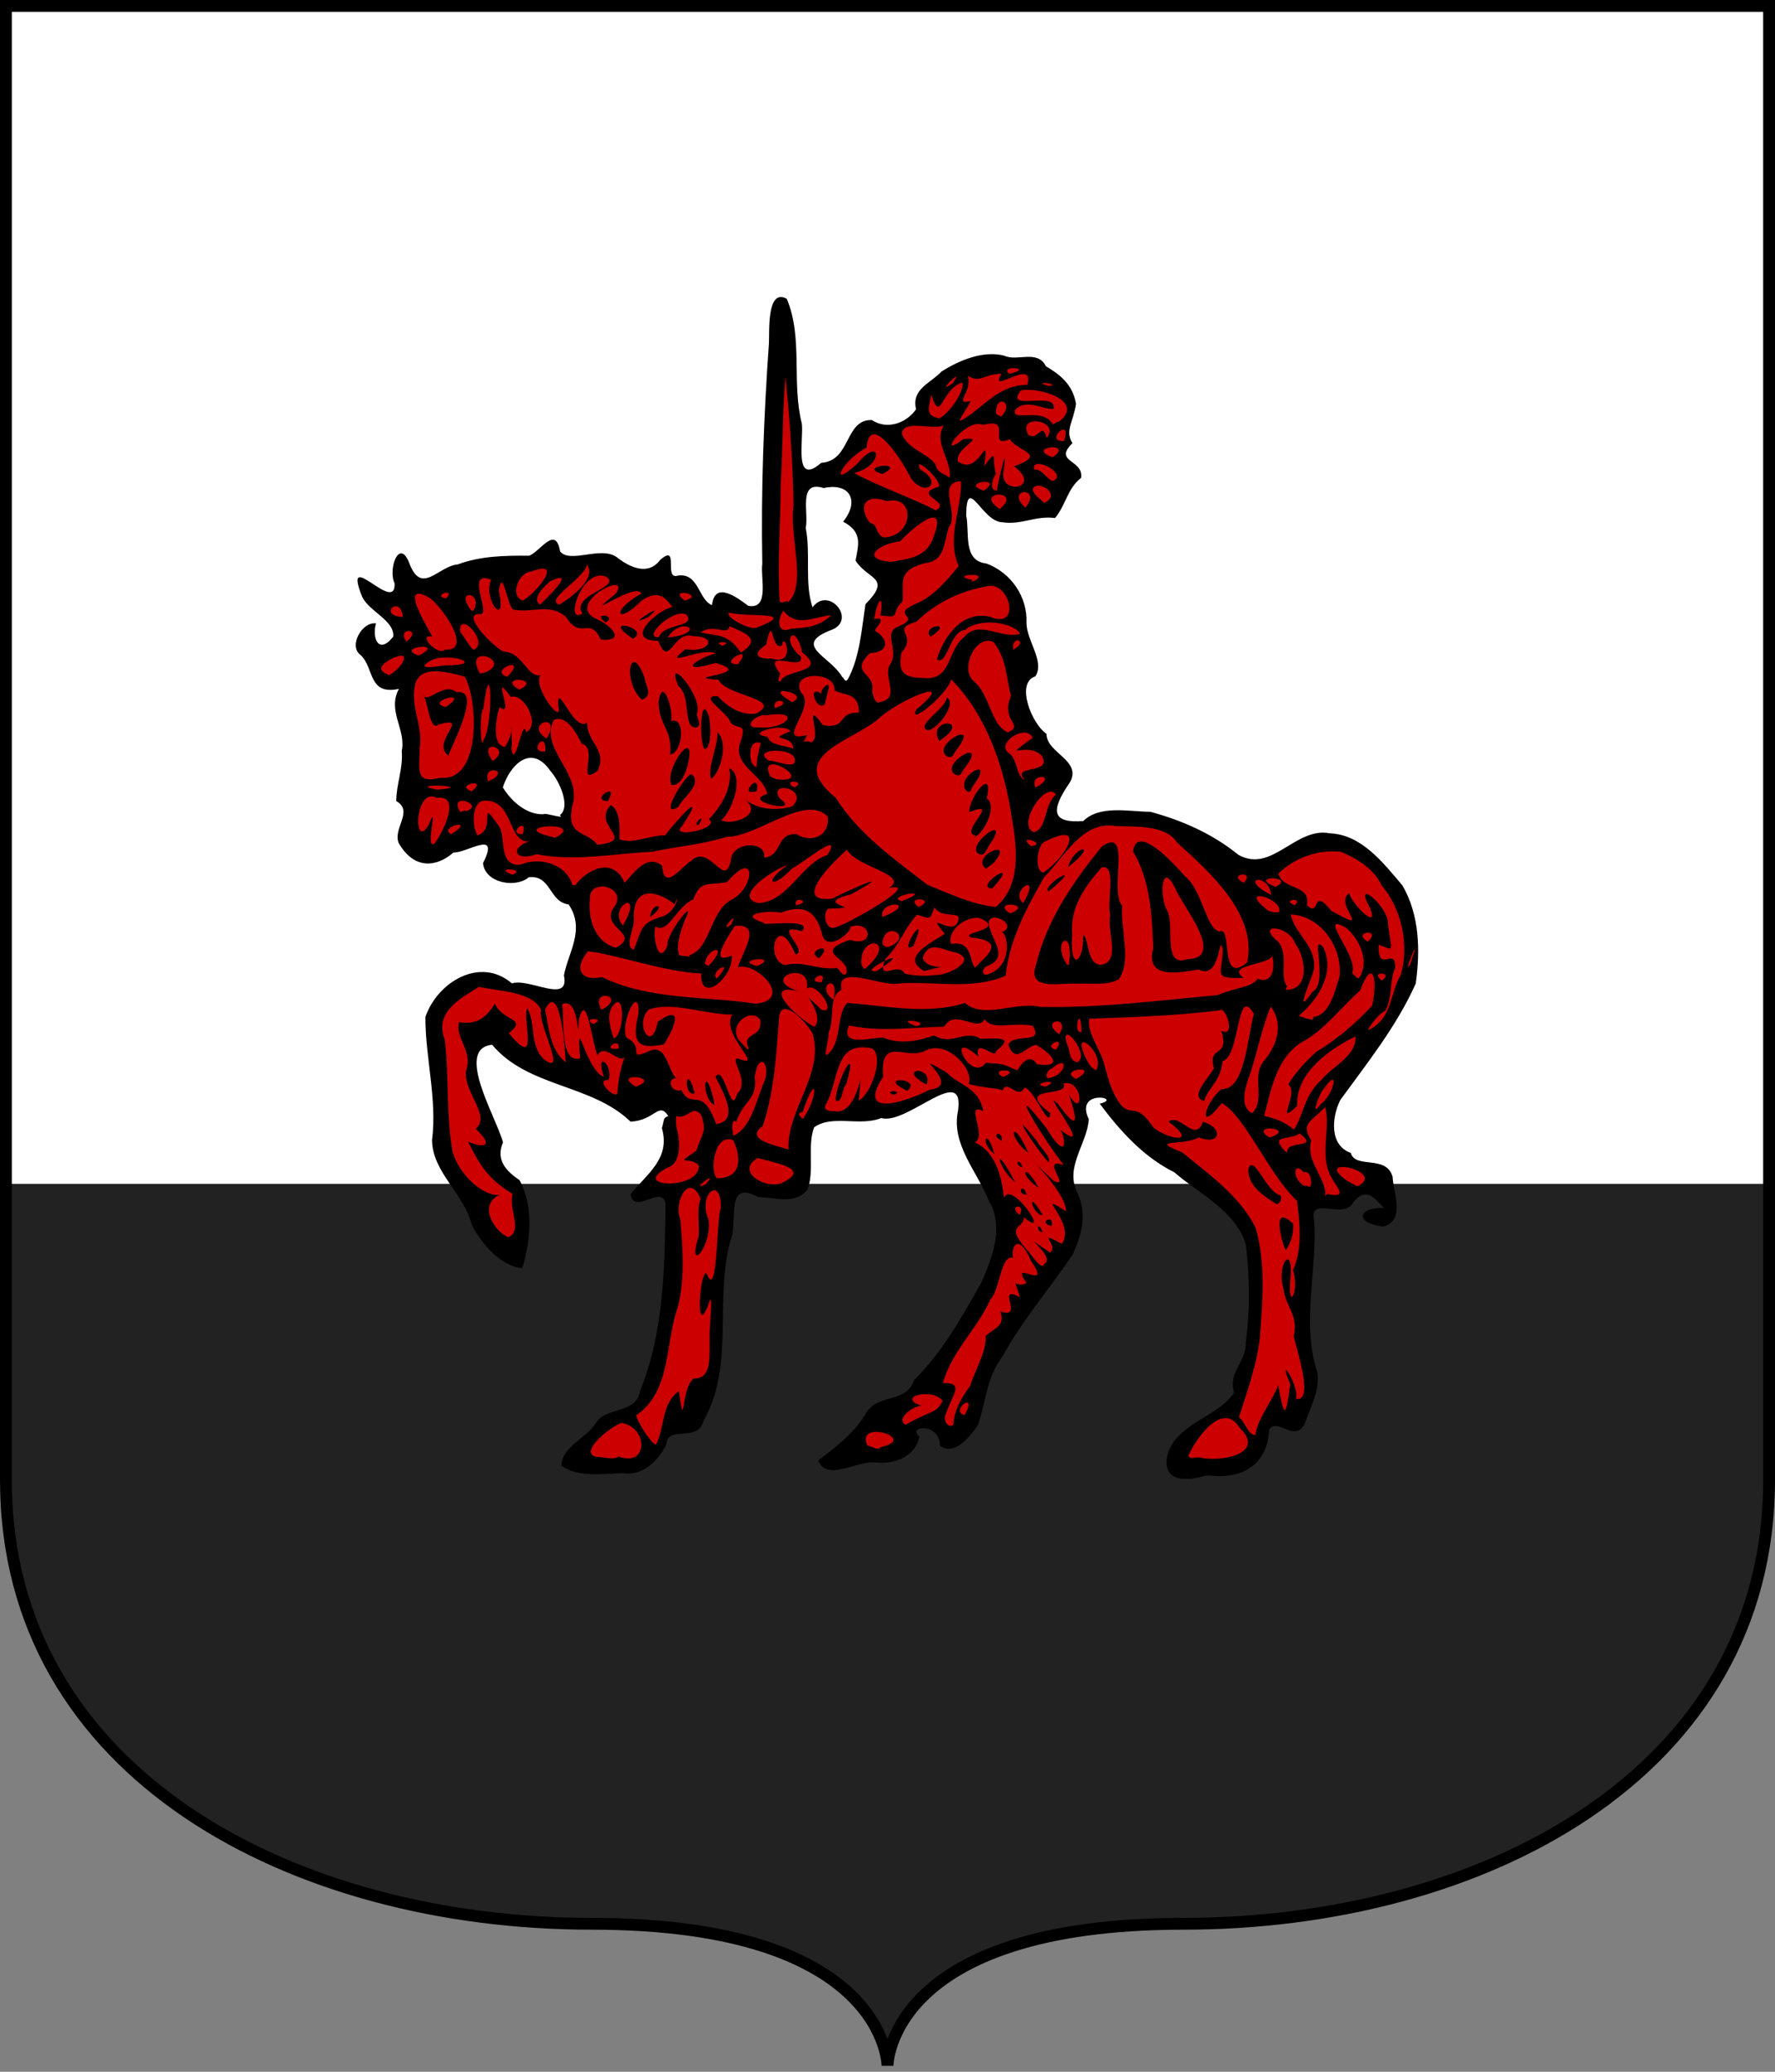
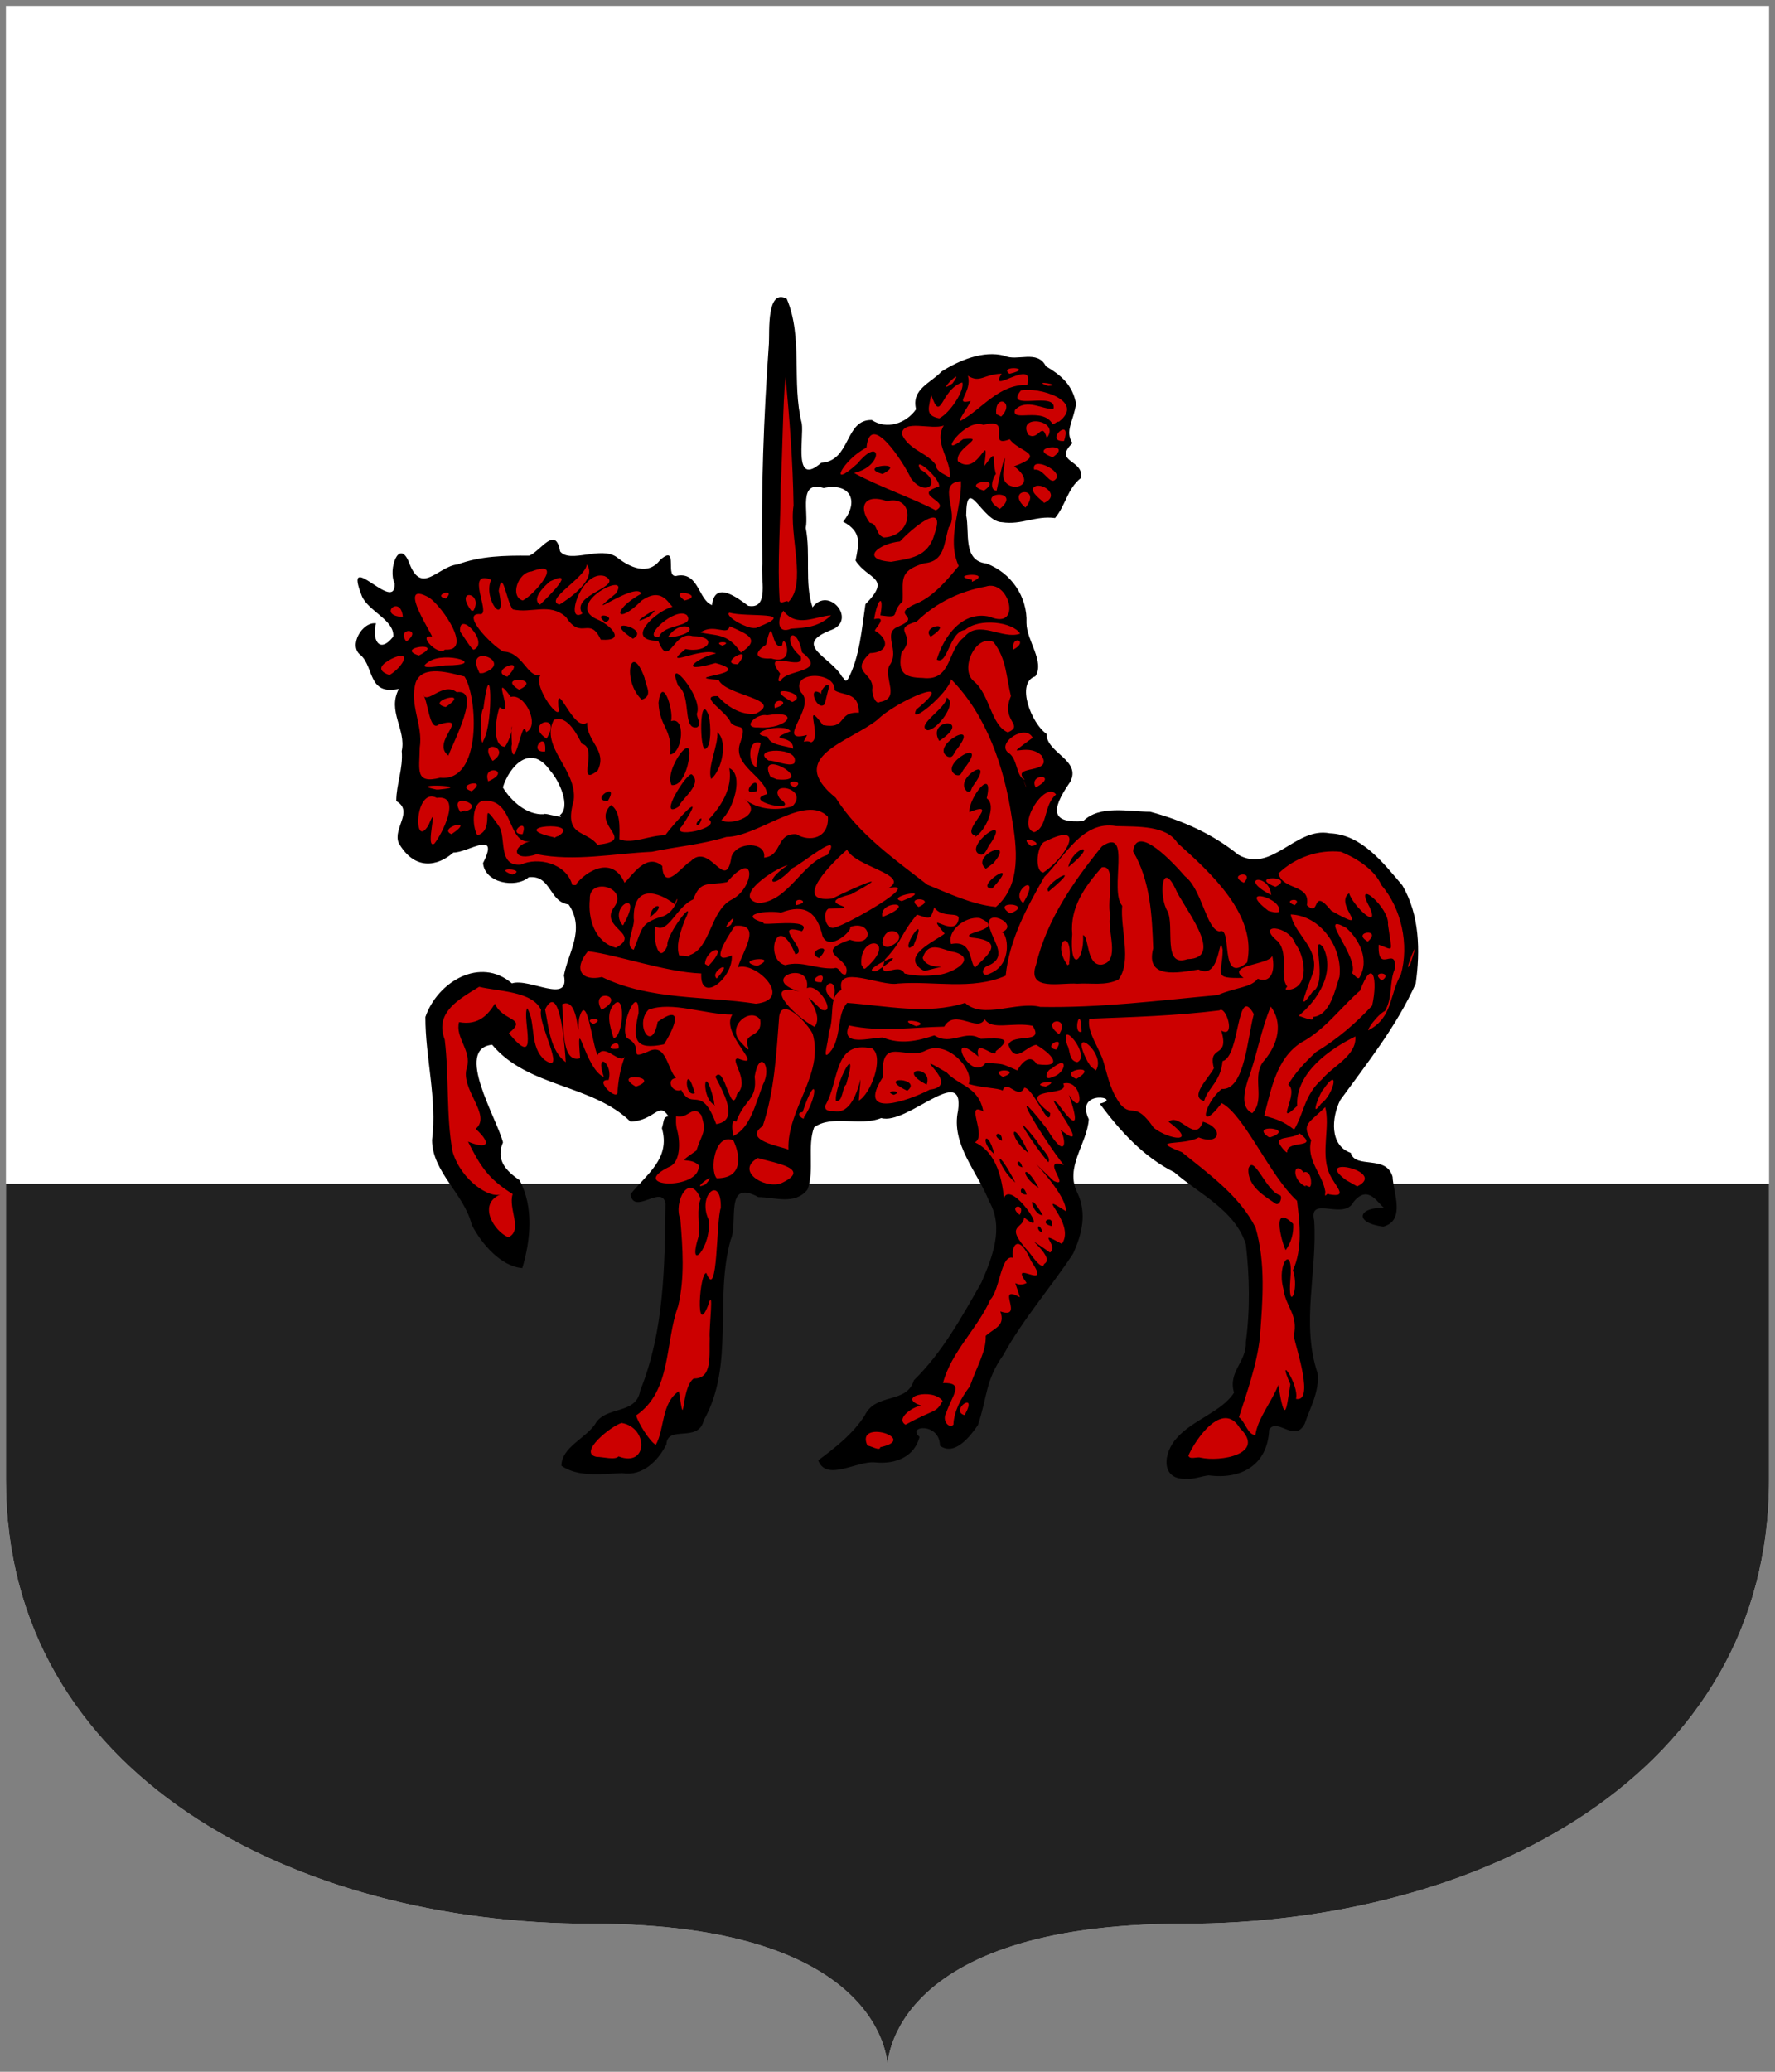
<svg xmlns="http://www.w3.org/2000/svg" width="120px" height="140px" viewBox="0 0 300 350" id="">
  <rect x="0" y="0" width="300" height="350" fill="#808080" stroke="none" />
  <defs>
    <style type="text/css">
            .shield {
                fill: #ffffff;
            }
            .border {
                fill: none;
                stroke: #000000;
                stroke-width: 2;
            }
            .pattern {
                fill: #222222;
            }
            #charge_fill {
                fill: #cc0000;
            }
            #charge_outline {
                fill: #000000;
            }
        </style>
    <style type="text/css">
            .pattern {
                clip-path: url(#boundary);
            }
        </style>
    <clipPath id="boundary">
      <path d="M 1,1 L 1,250 C 1,300 50,325 100,325 C 150,325 150,349 150,349 C 150,349 150,325 200,325 C 250,325 299,300 299,250 L 299,1 L 1,1 z" id="boundary-french" class="boundary" />
    </clipPath>
  </defs>
  <g>
    <path d="M 1,1 L 1,250 C 1,300 50,325 100,325 C 150,325 150,349 150,349 C 150,349 150,325 200,325 C 250,325 299,300 299,250 L 299,1 L 1,1 z" id="french" class="shield" />
    <path d="M 0,200 L 0,350 L 300,350 L 300,200 z" id="base" class="pattern" />
    <path id="charge_fill" d="m 131.81,50.719 c -2.1,1.957 -0.93,5.689 -1.41,8.31 -1.11,13.92 -1.17,27.914 -1.09,41.851 -0.29,2.42 -3.51,2.6 -4.81,0.68 -1.16,-1.17 -3.85,-1.611 -3.66,0.75 -0.56,1.34 -2.43,-0.95 -2.84,-1.93 -0.57,-1.998 -2.34,-2.982 -4.25,-2.661 -1.47,-0.367 -0.31,-3.052 -1.16,-3.281 -1.49,1.909 -4.13,2.881 -6.31,1.562 -1.96,-1.294 -3.99,-2.709 -6.499,-1.906 -2.112,0.516 -5.796,0.904 -5.937,-2.032 -1.037,-1.184 -2.383,1.44 -3.344,1.782 -2.823,1.252 -6.335,0.116 -9.375,1.031 -3.243,0.386 -6.124,1.996 -9.063,3.313 -2.698,0.46 -2.837,-2.953 -4.281,-4.188 -2.117,1.583 0.292,4.519 -1.125,6.25 -2.016,1.11 -4.012,-1.863 -5.718,-2.156 -0.175,4.526 6.144,5.366 6.031,9.656 -0.769,1.58 -3.483,2.5 -3.969,0.28 -0.323,-1.01 0.308,-3.06 -1.156,-1.59 -1.619,1.27 -1.535,3.59 0.125,4.65 1.113,2.01 1.709,5.8 4.906,4.88 2.666,-0.99 -0.273,1.97 0.406,3.44 0.683,3.19 1.649,6.35 1.094,9.71 -0.07,2.43 -1.839,5.31 0.125,7.13 0.889,2.41 -2.359,5.34 0.312,7.31 1.891,2.75 5.741,1.92 7.813,-0 1.989,0.2 4.818,-2.68 6.313,-0.53 0.202,1.64 -1.684,3.57 0.25,4.66 1.883,1.59 4.619,1.01 6.531,0 3.42,-0.32 3.791,4.43 6.812,4.84 3.013,3.87 -0.12,8.62 -0.656,12.66 0.615,2.87 -3.061,2.78 -4.799,1.97 -2.162,-1.02 -4.629,0.1 -6.357,-1.66 -5.158,-2.67 -11.985,2.09 -12.313,7.59 0.406,6.82 1.798,13.61 1.188,20.44 0.925,5.18 5.551,8.65 6.906,13.72 1.635,2.82 4.134,5.89 7.438,6.41 1.173,-4.5 1.919,-10.25 -0.844,-14.19 -2.329,-1.3 -3.674,-4.18 -2.688,-6.75 -1.394,-4.86 -5.391,-9.87 -3.968,-15.03 0.795,-1.73 3.383,-2.38 4.281,-0.28 6.154,5.73 15.911,5.86 22.191,11.56 2.21,0.28 4.29,-3.3 6.15,-1.13 1.63,1.3 -1.2,0.95 -0.65,2.82 1.53,4.63 -2.68,8.2 -5.29,11.31 1.21,1.91 4.08,-1.75 5.54,0.41 0.78,4.15 -0,8.73 -0,13.03 -0.47,7.38 -1.57,15.08 -4.87,21.65 -2.13,2.12 -6.2,1.63 -7.53,4.78 -1.568,1.75 -4.606,3.02 -4.751,5.57 3.677,1.88 8.091,1.03 12.031,0.84 2.93,-0.74 4.11,-3.68 5.41,-5.94 1.66,-1.17 5.07,0.13 5.59,-2.56 5.4,-9.68 1.47,-21.51 4.84,-31.66 0.49,-2.25 -0.7,-6.99 2.75,-7.12 2.97,0.84 6.94,2.09 9.66,0.1 1.99,-3.33 -0.55,-8.27 1.91,-11.25 3.5,-1.92 7.97,-0.15 11.56,-1.37 4.52,0.27 7.84,-4.81 12.28,-4.25 2.31,1.85 -0.18,5.49 1.03,7.9 1.77,6.34 8.03,11.66 5.97,18.75 -2.21,7.71 -6.94,14.66 -11.94,20.85 -1.88,1.89 -2.79,4.76 -5.9,5 -4.04,0.47 -4.87,5 -7.85,7.03 -0.82,1.34 -4.11,2.28 -3.5,3.69 3.22,1.48 6.49,-1.67 9.91,-0.79 2.28,0 5.45,-1.44 5.5,-3.9 -1.3,-1.97 2.11,-2.51 3.16,-1.38 1.6,0.62 0.89,3.73 3.12,2.82 5.61,-2.41 4.21,-9.51 7.16,-13.94 3.71,-7 9.27,-12.84 13.18,-19.68 1.69,-3.31 1.3,-7.25 -0.31,-10.51 -1.02,-4.49 3.59,-8.31 2,-12.69 -0.28,-2.27 4.01,-3.53 4.5,-1.28 -1.68,1.1 1.1,2.57 1.71,3.81 3.94,5.07 9.73,7.6 14.56,11.6 4.21,2.86 8.19,7.17 7.63,12.71 0.14,5.14 0.51,10.65 -1.05,15.54 -1.08,1.75 -1.83,3.93 -1.41,5.84 -2.92,4.58 -10.86,5.35 -11.31,11.6 0.22,3.33 4.69,1.97 6.72,1.59 4.41,1.03 9.62,-1.91 9.59,-6.72 0.25,-2.97 3.56,-0.78 5.15,-0.78 1.83,-1.49 2.07,-4.42 2.91,-6.56 0.69,-3.61 -1.53,-6.97 -1.12,-10.66 -0,-6.43 1.08,-12.94 0.68,-19.31 1.42,-2.69 5.79,0.81 7.1,-2.31 1.66,-2.31 4.36,-0.5 5.56,1.25 2.14,2.25 1.1,-1.32 0.97,-2.47 0.1,-2.32 -1,-4.43 -3.56,-4.28 -1.81,0.16 -3.19,-0.91 -4.28,-2 -4.03,-2.54 -2.47,-8.79 0.46,-11.69 4.02,-5.79 8.97,-11.45 11.07,-18.16 0.93,-6.86 -0.12,-14.55 -5.79,-19.17 -3.35,-4.15 -9.89,-6.5 -14.49,-2.92 -2.93,2.15 -7.47,4.1 -10.47,1.19 -6.45,-4.76 -14.83,-8.16 -22.85,-6.28 -1.8,1.4 -4.34,2 -6.4,0.65 -2.32,-2.43 1.35,-5.36 1.84,-7.75 -0.31,-2.83 -4.17,-3.75 -4.47,-6.62 -2.35,-2.32 -4.74,-6.78 -2.4,-9.85 2.51,-1.32 0,-4.69 -0.38,-6.62 -0.85,-3.21 -0.36,-7.05 -3.16,-9.471 -1.67,-2.772 -6.04,-1.906 -6.93,-5.219 -0.29,-2.932 -1.08,-6.182 -0.13,-9 2.13,-1.132 3.12,2.545 4.88,3.281 3.18,1.44 6.88,-0.564 10.09,-0.469 1.31,-2.216 2.38,-4.783 4,-6.624 -0.27,-1.726 -3.65,-2.366 -2.31,-4.5 1.33,-1.124 -0.41,-2.993 0.64,-4.478 2.06,-3.705 -0.9,-7.428 -4.17,-8.96 -1.33,-2.835 -5.06,-0.507 -7.38,-1.812 -5.31,-0.607 -10.4,2.643 -13.56,6.5 -0.53,1.368 0.2,2.99 -1.44,3.812 -1.93,1.784 -4.9,1.879 -7.09,0.719 -3.81,0.805 -3.41,6.901 -7.66,7.187 -1.1,0.98 -3.68,1.974 -4.06,-0.187 -0.6,-3.281 0.2,-6.696 -0.75,-9.965 -0.84,-5.842 0.61,-12.557 -2.16,-17.785 -0.14,-0 -0.37,-0.09 -0.5,0 z m 6,31.031 c 2.34,0.04 6.18,-0.446 6.57,2.75 0.6,1.744 -2.22,3.395 -0.1,4.312 2.07,1.511 0.79,4.303 1.13,6.188 1.28,1.511 4.55,2.767 3,5.25 -3,3.06 -1.82,7.9 -3.41,11.69 -0.37,1.11 -1.26,4.83 -2.84,2.97 -1.13,-2.6 -5.31,-3.62 -5.04,-6.66 0.73,-2.32 5.56,-1.82 4.47,-4.84 -0.79,-2.08 -3.7,-1.83 -4.43,0.21 -1.83,-4.754 -0.69,-10.068 -1.41,-15.026 0.36,-2.138 -1.13,-6.41 2.06,-6.844 z m -48.216,45.78 c 3.623,0.37 5.524,4.42 6.25,7.59 0.285,1.75 -0.569,4.32 -2.741,3.06 -3.563,0.23 -7.31,-2 -8.572,-5.3 0.751,-2.36 2.36,-5.06 5.063,-5.35 z m 143.286,77.06 c -1.08,-0.2 -3.14,1 -1.13,1.63 1.53,1.02 3.74,0.3 3.78,-1.66 -0.88,0 -1.77,-0 -2.65,0 z" />
    <path id="charge_outline" d="m 170.6,63.153 c 4.5,-1.044 -1.98,-1.496 0,0 z m 6.56,2.046 c 2.75,-0.152 -3.25,-1.077 0,0 z m -16.18,-0.421 c 2.53,-3.451 -3.37,2.33 0,0 z m 8.24,5.588 c 2.46,-2.445 -1.16,-3.987 -0.84,-0.421 l 0,0.02 0.82,0.401 0,0 z m -10.47,0.306 c 1.84,-0.908 4.37,-4.832 3.88,-6.066 -3.74,1.273 -3.51,7.145 -5.26,2.065 -0.27,2.016 -1.22,3.532 1.38,4.001 z m 3.67,0.383 c 3.54,-1.916 6.32,-6.127 11.2,-6.028 1.42,-4.866 -6.79,2.001 -4.33,-1.893 -3.07,0.08 -3.61,1.655 -5.71,0.344 0.82,2.838 -2.6,5.01 0.48,4.263 -0.53,1.168 -2.42,3.711 -1.64,3.314 z m 16.55,0.191 c 4.58,-3.545 -3.49,-5.928 -6.42,-5.282 -3.04,3.703 6.19,-0.05 5.51,3.101 -1.72,0.223 -4.51,-1.863 -6.5,0.174 -0.73,2.212 4.73,-0.609 6.36,2.447 0.37,-0.04 0.65,-0.513 1.05,-0.44 z m -2.06,2.753 c 2.47,-3.032 -5.12,-4.176 -3.13,-0.583 1.69,1.225 2.32,-2.386 3.13,0.583 z m 2.92,0.516 c 1.49,-4.441 -3.54,0.149 0,0 z m -1.91,2.734 c 3.91,-2.707 -4.9,-1.736 0,0 z m -17.4,3.479 c 0.37,-3.008 -2.8,-5.877 -1.01,-8.851 -2,0.841 -6.93,-1.144 -7.09,1.467 1.21,2.714 4.27,3.099 5.77,5.224 0,1.216 1.76,1.607 2.33,2.16 z m 17.94,0.192 c 1.25,-1.368 -4.28,-3.973 -3.67,-1.563 1.65,-0.29 2.66,2.83 3.67,1.563 z m -10.02,1.969 c 0.19,-1.005 1.98,-9.116 1.21,-3.537 -1.1,4.515 6.79,3.238 1.75,-0.574 5.7,-2.093 0.77,-2.38 -0.74,-4.569 -4.08,1.607 0.76,-3.841 -4.44,-2.428 -3.07,-1.331 -8.17,6.141 -3.44,2.415 4.27,-0.527 -1.36,1.415 -0.9,3.703 3.55,2.898 5.43,-6.01 4.46,0.86 2.41,-3.203 1.19,-1.415 1.98,1.319 -0.59,0.678 -1.15,2.784 0.12,2.811 z m -2.14,0 c 3.64,-2.559 -4.38,-1.338 0,0 z m 10.17,2.065 c 3,-1.322 -0.69,-3.781 -1.8,-2.577 -0.63,0.798 1.6,2.267 1.8,2.577 z m -3.16,0.803 c 3.01,-3.745 -3.67,-3.225 0,0 z m -4.34,0.229 c 4.14,-3.414 -4.72,-3.05 0,0 z m -19.8,-5.908 c -4.67,-1.31 4.49,-2.35 0,0 z m 8.98,6.137 c 2.88,-1.495 -4.29,-2.595 0.56,-4.009 0.34,-1.292 -4.57,-5.547 -3.17,-2.883 3.91,2.108 0.92,4.864 -1.57,1.495 -1.23,-2.642 -6.93,-11.566 -7.52,-5.194 -4.01,2.029 -6.68,7.37 -1.53,2.696 4.04,-4.895 4.51,0.407 -0.57,1.586 3.78,2.125 10.49,4.497 13.8,6.309 z m -8.75,4.589 c 5.12,-0.25 5.32,-7.292 0.51,-6.137 -3.57,-1.309 -5.02,0.747 -2.92,3.635 1.48,0.207 0.91,2.033 2.41,2.502 z m 1.2,4.11 c 3.1,-0.549 6.24,-0.721 7.32,-4.634 2.18,-6.02 -3.86,-0.951 -5.81,1.193 -3.57,0.341 -6.91,3.026 -1.51,3.441 z m 13.67,3.384 c 4.08,-1.812 -4.43,-1.235 0,-0.344 z m -88.9,2.812 c 1.882,-1.938 -2.553,-0.52 0,0 z m 40.34,0.34 c 3.88,-0.94 -3.18,-2.362 0,0 z m -27.36,0 c 1.888,-0.9 7.281,-7.11 1.49,-4.911 -2.241,0.12 -3.734,4.211 -1.49,4.911 z m 44.84,0.29 c 3.26,-2.976 0.14,-11.272 0.93,-16.342 -0.11,-7.228 -0.66,-14.672 -1.36,-21.729 -0.48,4.791 -0.47,12.596 -0.82,18.346 0,6.429 -0.59,13.059 -0.17,19.395 0,0.92 1.45,-0.28 1.42,0.33 z m -38.64,0.4 c 1.889,-1.14 6.42,-4.419 4.626,-6.78 -0.205,2.262 -7.33,6.02 -4.626,6.78 z m -3.27,0 c 1.423,-1.35 6.332,-6.181 1.68,-3.915 -0.881,0.724 -3.239,2.975 -1.68,3.915 z m -11.26,1.03 c 1.766,-3.15 -3.342,-3.877 -0.35,0 z m 18.41,0.48 c -2.156,-3.24 7.35,-4.582 3.75,-6.327 -3.913,-1.131 -6.841,8.197 -3.754,6.337 l 0,0 0,0 z m -30.343,0.58 c -0.359,-3.97 -4.437,-0.21 0,0 z m 59.843,1.79 c 7.33,-2.87 -1.54,-1.66 -4.67,-2.52 -0.93,0.61 3.53,3.1 4.67,2.52 z m 5.77,0.19 c 2.56,-0.17 4.61,-0.25 6.77,-2.25 -2.59,0.1 -5.81,2.21 -8.07,-0.79 -1.1,1.54 -1.05,4.03 1.3,3.04 z m -20.3,1.44 c 6.21,-0.87 1.81,-3.66 -0.52,0 z m -2.03,0 c 0.71,-2.35 6.13,-1.63 4.74,-3.71 -1.81,-1.59 -7.88,3.86 -4.74,3.71 z m -42.69,0.74 c 2.983,-2.3 -1.847,-2.49 0,0 z m 53.42,0.69 c 2.12,-0.82 -2.05,-0.76 0,0 z m 49.15,0.67 c 2.79,-1.47 -0.4,-2.63 0,0 z m -91.14,0 c 2.674,-1.26 -2.726,-6.84 -2.33,-3.02 0.634,0.82 2.014,3.2 2.33,3.02 z m -4.91,0 c 4.763,0.33 -0.303,-7.1 -2.614,-8.76 -6.053,-3.411 1.109,7.09 0.374,6.54 -2.504,-0.4 1.135,3.4 2.24,2.22 z m 50.01,0.5 c 3.47,-2.24 1.17,-3.11 -1.91,-4.46 -0.3,1.74 -2.59,-0.54 -4.89,1.04 2.5,0.66 4.55,0 6.8,3.42 z m -54.41,0.49 c 4.861,-2.47 -4.352,-1.4 -0.02,0 z m 59.54,0.5 c 4.49,1.4 2.05,-4.92 1.87,-2.23 -1.98,1.18 -1.44,-5.87 -2.73,-0.1 -2.46,1.62 -1.45,2.48 0.86,2.33 z m -5.64,0.98 c 3.11,-3.79 -3.7,0 0,0 z m -49.43,0.19 c 7.518,0 0.05,-2.55 -2.79,-0.63 -2.53,1.62 2.359,0.6 2.79,0.63 z m 6.39,1.3 c 5.481,-1.89 -3.231,-5.27 -0.722,-0.26 0.04,0.43 0.434,0.25 0.722,0.26 z m -15.829,0.34 c 2.452,-1.51 3.877,-4.47 0.344,-2.75 -1.356,0.73 -2.957,1.86 -0.344,2.75 z m 19.919,0.27 c 3.783,-3.9 -3.494,-0.95 0,0 z m 71.49,-6.81 c -1.59,-1.81 4.24,-2.75 0.14,0 z m -1.3,7.02 c 5.01,0.61 4.09,-4.76 7.02,-6.89 2.43,-3.09 6.43,0.48 9.46,-0.59 -1.25,-1.99 -6.92,-2.7 -9.31,-0.63 -2.67,0.27 -2.93,6.06 -4.78,5.01 1.18,-3.93 4.32,-8.32 8.96,-7.24 5.52,2.36 3.32,-6.439 -0.71,-5.089 -4.11,0.744 -8.28,2.599 -11.66,5.909 -4.63,1.37 0.3,2.07 -2.54,5.2 -0.74,3.64 0.64,4.25 3.56,4.32 z m -12.62,0.19 c 1.98,-3.68 2.32,-8.42 2.95,-12.64 4.56,-4.614 0.41,-4.074 -1.67,-7.379 0.55,-2.817 1.15,-4.837 -2.1,-6.574 2.81,-3.447 1.2,-6.652 -3.29,-5.678 -4.4,-1.384 -2.47,4.184 -3.03,6.729 0.87,4.404 -0.24,9.311 1.15,13.422 2.71,-3.625 7.41,1.98 3.39,3.74 -7.1,2.65 -0.38,4.48 1.62,8.02 0.36,0.18 0.46,1.1 0.98,0.36 z m -11.36,0.35 c 0.61,-2.03 8.18,-1.34 3.6,-4.86 -1,-5.2 -3.86,-2.33 -0.23,0.69 0.83,2.78 -6.93,-1.67 -3.48,2.89 -0.17,0.71 -0.59,1.48 0.11,1.28 z m -44.22,1.45 c 4.251,-1.98 -4.127,-2.45 0,0 z m 60.95,2.08 c 3.53,-0.62 0.7,-3.8 1.59,-6.11 2.03,-2.59 -1.41,-5.58 1.66,-6.69 4.12,-1.79 -1.84,-1.77 2.96,-3.85 2.91,-1.14 5.56,-4.425 7.13,-6.329 -2.12,-4.713 0.54,-9.624 0.39,-14.319 -4.27,0.199 -0.16,5.466 -2.07,7.781 -0.85,2.836 -0.69,5.765 -4.13,6.072 -4.55,1.331 -3.49,3.032 -3.67,6.435 -2.22,2.08 0,2.92 -3.76,2.37 0.67,-3.53 -0.43,-3.13 -1.05,0.64 2.69,-0.63 -0.41,2.04 0.22,2.01 2.35,1.42 2.25,3.63 -0.93,3.73 -3.45,3.31 0.6,3.26 0.42,5.95 -0.19,0.8 0.51,2.84 1.24,2.31 z m -14.78,0 c 3.47,-1.51 -5.91,-3.26 0,0 z m -2.96,1.03 c 3.47,-1.02 -0.54,-2.17 0,0 z m -2.72,3.27 c 4.77,0.38 7.41,-3.04 1.4,-2.06 -1.65,-0.41 -4.5,2.19 -1.4,2.06 z m 42.12,0.83 c 2.88,-1.31 -1.32,-1.85 0.51,-6.13 -0.81,-3.23 -0.71,-6.24 -2.94,-9.13 -3.05,-1.4 -5.77,4.63 -3.33,6.62 2.73,2.24 2.88,7.46 5.76,8.64 z m -77.96,1.05 c 2.833,-4.71 -4.081,-2.57 0,0 z m 47.05,-5.87 c -1.35,1.57 -3.17,-3.49 -0.61,-1.68 -0.38,-0.64 1.92,-2.95 1.05,-0.27 l -0.48,1.95 0,0 z m -2.34,6.5 c 2,-0.69 -1.57,-7.72 1.99,-2.91 4.19,0.76 2.32,-2.27 6.08,-2.1 0,-3.57 -2.61,-2.8 -4.13,-3.79 0.27,-3.26 -7.58,-3.31 -5.67,0.35 2.79,2.47 -4.64,8.73 1.04,7.21 -1.03,2.01 -0.52,0.6 0.69,1.24 z m -55.4,-0.29 c 1.814,-3.14 1.294,-15.79 0,-5.41 -0.672,0.49 -0.487,7.27 0,5.41 z m 52.35,1.36 c 0.11,-2.57 -4.98,-1.11 -0.44,-2.95 -1.19,-1.55 -7.98,0.43 -3.9,0.92 0.5,1.58 3.14,1.46 4.34,2.03 z m -41.91,0.48 c 0.343,-3.98 -3.09,0.26 0,0 z m -5.26,0.49 c 0.807,-0.82 1.529,-6.03 2.05,-3.76 2.419,-1.1 -0.21,-6.63 -2.585,-5.95 -3.676,-5 0.9,3.8 -1.905,1.74 -0.606,1.61 -1.394,6.55 0.906,6.69 1.932,-2.85 0.847,-5.86 1.174,-0.45 -0.249,0.92 0.172,1.93 0.36,1.73 z m -3.61,1.11 c 3.55,-2.36 -2.861,-3.93 0,0 z m 50.95,0.42 c 1.33,-2.89 -7.7,-2.7 -4.3,-0.49 1.26,0 3.35,1.06 4.3,0.49 z m -6.33,0.61 c -0.18,-0.93 0.93,-4.96 0.67,-4.07 -2.37,-0.85 -2.09,3.96 -0.67,4.07 z m 45.25,2.07 c -2.36,-2.5 4.99,-0.77 2.89,-4.03 -2.57,-2.5 -7.13,1.18 -1.49,-2.99 -1.18,-2.4 -6.05,0.79 -4.21,2.46 1.76,1.02 1.27,3.88 2.81,4.64 l 0,-0.1 z m -41.9,0 c 7.19,0.72 -3.62,-5.7 -1.03,-0.45 l 0,0 1,0.42 0,0 z M 75.33,119.44 c 4.676,-3.12 -3.835,-0.89 0,0 z m 0.5,8.24 c -3.217,-2.27 3.952,-6.9 -1.646,-5.29 -1.662,1.4 -1.847,-4.26 -2.694,-5.01 0.788,1.65 3.382,-2.25 5.7,-0.44 4.225,-0.62 -0.49,8.26 -1.4,10.69 l 0.04,0.1 z m -1.42,3.71 c 7.124,0.76 6.312,-13.68 4.095,-17.1 -2.431,-0.58 -7.038,-2.09 -8.234,0.97 -1.143,3.82 1.265,7.21 0.669,11.04 -0.04,3.79 -0.871,6.19 3.47,5.09 z m 8.11,0.61 c 4.248,-1.87 -1.188,-3.05 0,0 z m 92.53,1.04 c 4.1,-2.25 -1.34,-2.52 0,0 z m -1.56,0 c -0.99,-2.53 -0.1,0 0,0 z m -39.2,0 c 2.26,-1.31 -2.51,-1.33 0,0 z m -60.12,0.34 c 6.534,-0.6 -5.913,-1.11 -0.437,0 z m 5.56,0.29 c 3.056,-2.4 -3.19,-1.03 0,0 z m -1.18,3.42 c 3.88,-1 -2.911,-3.49 -0.805,0 -0.07,0.28 1.407,-0.51 0.805,0 z m 16.06,0.63 c 1.917,-1.39 -0.04,-5.78 -1.624,-7.53 -3.265,-4.68 -6.855,-0.83 -7.996,2.83 1.297,2.18 3.987,4.72 6.935,4.53 0,-0.33 3.834,0.93 2.685,0.17 z m 80.18,2.87 c 2.31,-0.77 1.58,-4.64 3.7,-6.37 -1.83,-2.46 -6.79,5.37 -3.72,6.37 l 0,0 z m -98.48,0.34 c 4.454,-2.99 -2.534,-1.09 0,0 z m 12.02,0 c 1.126,-3.2 -2.825,0 0,0 z m 5.93,0.38 c 4.599,-2.77 -9.374,-1.79 -0.662,0.14 -0.199,0.4 0.74,-0.38 0.662,-0.14 z m -20.84,1.21 c 1.235,-1.53 4.776,-8.33 0.4,-7.73 -3.787,-1.99 -4.035,9.14 -1.363,4.55 1.874,-4.61 -0.771,4.36 0.963,3.18 z m 100.85,0.42 c 3.04,-0.41 -2.76,-2.18 0,0 z m -64.68,-38.71 c -4.92,2.39 3.94,-3.34 0,0 z m -7.24,0.91 c -2.562,-1.86 2.22,-1.16 0,0 z m 4.62,2.76 c -5.93,-3.94 3.26,-1.73 0,0 z m 1.5,10.3 c -3.38,-3.15 -1.91,-10.2 0.47,-3.69 0.18,1.36 1.51,3.05 -0.47,3.69 z m 9.27,4.68 c -2.44,0.39 -0.83,-5.37 -3.1,-6.98 -2.4,-5.87 4.38,1.94 3.13,4.68 0,0.72 0.91,1.85 0,2.3 z m 1.57,3.6 c -1.11,1.01 -1.17,-10.23 0.51,-5.48 0.32,1.6 0.43,4.91 -0.51,5.48 z m -6.05,0.99 c 0.4,-4.41 -1.79,-4.57 -1.96,-8.76 0.55,-4.73 2.58,1.05 2.12,3.12 2.52,-0.89 1.99,5.42 -0.16,5.64 z m 6.94,4.13 c -0.74,-1.86 1.27,-5.82 1.04,-7.89 1.83,1.51 0.79,6.37 -1.04,7.89 z m -6.69,1.03 c -1.46,-2.52 4.58,-10.71 2.64,-3.06 -0.37,1.19 -1.14,3.21 -2.64,3.06 z m 14.38,1.02 c -3.37,1.1 0.74,-3.66 0,0 z m -25.18,1.7 c -3.22,-0.14 2.19,-3.61 0,0 z m 11.97,0.94 c -3.73,2.41 1.5,-6.04 2.26,-5.45 1.88,1.64 -1.74,4.08 -2.26,5.45 z m 3.46,3.04 c -1.44,0.41 1.43,-2.58 0,0 z m -17.17,3.38 c 6.9,-0.72 -1.2,-3.27 2.3,-6.71 1.6,1.06 1.47,3.68 1.41,5.78 2.21,0.91 5.21,-0.72 7.74,-0.66 1.64,-2.23 7.54,-8.73 2.87,-1.58 -2.39,2.26 6.72,0.44 4.51,-1.12 2.07,-2.19 4.07,-5.32 3.46,-8.65 2.48,1.07 0.77,6.89 -1.33,8.76 1.35,1.07 7.57,-0.79 3.8,-3.6 2.42,1.96 5.68,2.06 8.19,1.29 3,-3.04 -4.26,-4.47 -2.11,-1.3 3.88,2.7 -6.76,0.43 -2.16,-0.76 -0.25,-2.98 -6.02,-4.84 -4.52,-8.73 1.2,-3.62 -0.37,-1.98 -1.64,-3.35 -0.47,-1.73 -5.67,-4.6 -2.18,-4.48 1.36,1.55 3.85,3.36 6.47,2.95 4.82,-2.49 -5.12,-2.97 -6.32,-5.69 -7.23,-0.52 6.74,-0.87 -0.53,-2.85 -7.01,2.01 -2.76,-1.06 0.1,-1.61 -2.47,-1.22 -9.55,2.81 -5.17,-0.75 3.76,0.8 5.81,-2.13 1.19,-2.19 -3.3,-0.98 -3.93,5.67 -5.79,0.8 -5.91,0 -0.36,-5.07 2.41,-5.76 -0.74,-0.61 -1.88,-3.39 -5.26,-1.01 -4.17,4.24 -5.35,1.78 0,-1.21 -0.93,-2.172 -10.908,5.35 -4.33,0 2.83,-4.164 -9.011,1.74 -3.19,4.34 2.07,0.8 5.25,3.78 0.65,3.44 -1.896,-4.1 -3.276,0.23 -5.868,-3.81 -2.803,-2.51 -5.843,-0.56 -9.006,-1.3 -1.078,-1.34 -1.748,-7.18 -2.372,-3.135 1.49,6.575 -2.762,1.465 -1.284,-1.875 -4.437,-1.772 -0.07,5.62 -1.748,5.81 -3.622,-0.34 1.825,5.28 3.798,6.32 3.346,0.1 4.019,4.47 6.299,3.99 -1.433,1.91 3.829,8.69 3.014,5.31 -0.374,-4.82 2.574,4.46 4.867,2.7 -0.1,3.25 3.46,4.68 1.78,8.11 -3.753,2.95 0.21,-3.87 -2.679,-4.52 -0.598,-1.14 -2.419,-5.07 -4.74,-4.03 -2.362,4.61 3.983,8.37 3.369,13.57 -1.776,6.29 2.018,4.92 3.99,7.5 z m 75.37,4.7 c 3.81,-2.54 7.5,-8.88 0.34,-5.26 -1.41,0.35 -1.92,5.11 -0.34,5.26 z m -89.76,0.35 c 2.803,-0.97 -3.673,-1.37 0,0 z m 123.65,1.37 c 2.08,-2.24 -3.06,-1.45 0,0 z M 97.3,149.46 c 1.702,-2.28 6.19,-5.03 8.26,-0.33 1.23,-1.13 3.67,-5.16 6.37,-2.84 0.23,4.6 3.48,-0.15 4.79,-0.77 3.28,-3.42 5.96,5.53 6.91,-0.8 0.88,-2.61 5.97,-2.56 5.51,0.17 3.15,-0.3 1.95,-4.18 5.47,-3.96 2.21,1.4 5.54,0.7 5.32,-2.95 -3.82,-3.96 -11.76,3.37 -17.14,3.41 -4.48,1.35 -8.23,1.59 -12.6,2.51 -6.47,0.3 -13.109,1.68 -19.46,0.41 -4.018,1.35 -4.452,-1.27 -1.189,-2.17 -3.824,0.44 -2.619,-7.17 -7.74,-6.87 -2.019,0.12 -2.105,4.18 -1.11,5.85 3.354,-1 -0.103,-6.89 3.63,-1.55 1.296,1.77 -0.266,6.87 3.71,6.5 2.894,-1.34 7.706,-0.25 8.7,3.46 -0.301,-0.11 1.297,0.12 0.569,-0.1 z m 118.27,0.36 c 3.77,-1.88 -4.97,-1.95 0,0 z m -0.73,1.38 c -0.3,-3.78 -5.88,-3.04 0,0 z m -62.42,1.03 c 6.29,-2.47 -3.19,-0.78 0,0 z m 20.51,0.34 c 3.38,-5.65 -2.51,-2.06 0,0 z m -44.75,0 c 5.03,-0.24 7.38,-6.82 11.68,-8.14 2.74,-4.47 -4.34,1.56 -5.97,2.26 -3.52,3.79 -5,2.29 -0.74,-0.54 -2.27,0.57 -9.49,5.37 -4.97,6.42 z m 90.65,0.35 c 1.58,-1.46 -2.49,-0.89 0,0 z m -84.27,0 c 2.93,-0.58 -0.66,-1.7 0,0 z m 22.16,-29.56 c -1.99,-0.86 3.19,-3.7 3.29,-5.5 1.92,0.88 -1.76,5.65 -3.29,5.5 z m 1.95,1.7 c -2.02,-3.83 5.95,-3.79 0.1,0.1 z m 1.49,2.76 c -3.17,-1.75 6.01,-6.83 1.41,-1.04 -0.44,0.57 -0.48,1.36 -1.41,1.04 z m 1.38,3.09 c -3.19,-1.74 6.02,-6.85 1.41,-1.04 -0.49,0.58 -0.43,1.34 -1.41,1.04 z m 1.87,2.76 c -2.41,-2.2 5.18,-6.52 1.06,-0.92 -0.35,0.35 -0.24,1.33 -1.06,0.92 z m 1.51,7.49 c -3.07,-0.53 4.61,-6.21 -1.09,-3.96 -0.1,-2.52 4.22,-7.91 2.94,-2.33 1.75,1.15 -0.15,5.51 -2.02,6.56 z m 0.63,3.16 c -2.81,-1.24 5.41,-7.28 1.9,-1.88 -0.61,0.58 -0.88,2.33 -1.9,1.88 z m 1.03,2.4 c -2.68,-2.12 5.26,-5.45 1.29,-0.87 l -1.23,0.91 -0.1,0 z m 1.13,3.37 c -3.49,0 5.36,-5.87 0,0 z m 0.61,3.13 c 4.36,-3.72 3.56,-10.09 2.67,-15.17 -1.24,-8.42 -4.29,-17.31 -10.24,-23.29 -0.41,2.3 -7.36,8.11 -5.89,5.11 7.63,-6.24 -3.51,-1.36 -6.53,1.7 -4.79,3.85 -15.66,6.26 -7.08,13.2 3.84,6.12 9.95,10.41 15.48,14.69 3.77,1.53 7.49,3.33 11.59,3.76 z m -13.07,0 c 3.38,-1.49 -2.63,-1.94 0,0 z m 60.93,0.85 c 0.77,-2.37 -7.43,-4.51 -1.8,-0.2 0.58,0.17 1.19,0.38 1.8,0.2 z m -45.31,0.19 c 3.96,-1.59 -3.43,-2.22 -0.27,0 l 0.29,0 0,0 z m -21.82,0.69 c 6.74,-2.63 -0.66,-3.04 0.1,0 z m -43.41,0.76 c 3.02,-5.65 -2.87,-2.59 -0.45,0.56 0.22,0.19 0.28,-0.45 0.45,-0.56 z m 35.52,0.96 c 2.22,-0.56 14.96,-7.85 9.04,-6.64 3.74,-2.25 -5.64,-3.59 -7.03,-6.48 -2.17,1.83 -9.61,9.11 -2.51,8.26 3.93,-1.99 10.91,-4.95 3.19,-0.73 -7.27,1.8 3.53,2.28 -3.84,2.43 -1.13,0.7 -0.41,3.83 1.15,3.16 z m -17.63,-0.44 c 1.71,-3.13 -2.38,1.78 0,0 z m 107.65,2.84 c 2.58,-2.31 -2.93,-1.69 0,0 z m -80.71,0.79 c 3.85,-1.72 -0.77,-4.38 -1.32,-0.74 -0.12,0.68 0.73,1.08 1.32,0.74 z m -46.38,0.25 c 4.5,-2.42 -2.93,-3.33 -0.27,-6.89 2.42,-3.36 -4.33,-5.08 -4.129,-1.32 -0.341,3.32 0.829,7.25 4.399,8.21 z m 5.77,-5.16 c 0.21,-2.62 3.25,-2.38 0,0 z m -2.75,5.5 c 1.49,-3.63 1.11,-4.41 4.52,-5.53 2.84,-0.57 3.35,-4.88 2.4,-2.15 -2.68,-2.15 -7.02,-3.48 -6.92,2.39 0.31,1.35 -1.74,4.72 0,5.29 z m 9.46,0.9 c 3.5,-1.14 3.45,-7.3 6.94,-9.29 4.07,-1.9 4.48,-9.01 -0.63,-3.04 -3.1,0.63 -4.5,-0.42 -5.7,2.92 -2.88,1.24 -4.26,5.91 -6.36,4.59 -0.61,0.98 0.36,7.06 1.98,3.24 -0.31,-1.87 5.24,-8.93 2.91,-4.25 -0.9,2.37 -1.44,4.3 -0.92,5.89 l 1.76,0.19 0,-0.25 z m 84.12,0.69 c 6.66,-0.13 -0.93,-9.07 -2.04,-11.93 -2.43,-5.01 -2.75,1.6 -1.33,3.82 1.25,2.51 -0.92,9.62 3.37,8.11 z m 37.68,0.82 c 2.32,-6.98 -1.62,2.82 0,0 z m -110.4,0.34 c 4.32,-1.96 -4.48,-1.08 0,0 z m -8.24,0 c 3.82,-4.01 -0.38,-3.09 -0.59,-0.36 l 0,0 0.56,0.34 0,0 z m 45.06,0.27 c 1.55,-1.69 5.63,-4.47 -0.55,-5.07 -2.52,-0.89 6.16,-1.25 1.32,-3.31 -2.52,-0.31 -5.56,2.24 -4.81,4.4 3.66,-0.75 3.08,3.13 4.04,3.98 z m -18.37,0 c 5.52,-4.87 -1.29,-5.83 -0.83,-0.48 0.26,0.29 0.33,1.01 0.83,0.48 z m 1.75,0.59 c 7.83,-5.13 -3.95,0.41 0,0 z m 19.2,0.39 c 3.94,-1.63 2.89,-7 1.91,-6.94 3.48,-1.37 -3.64,-4.63 -1.89,-0.38 0.65,2.14 3.01,4.77 -0.62,6.1 -1.01,0.56 -0.84,1.98 0.6,1.22 z m -28.93,-2.58 c -2.7,-1.19 2.9,-3 0,0 z m 4.5,2.75 c 1.32,-2.81 -6.08,-3.52 0.72,-5.85 4.25,1.44 3.7,-3.52 0,-2.16 0.55,0.5 -3.49,4.26 -4.63,1.55 -0.93,-4.01 -2.92,-5.58 -7.04,-3.97 -2.13,-0.48 -7.64,0.27 -2.9,1.69 -0.98,0.71 8.57,-0.98 6.45,1.44 -5.46,-1.59 1.41,3.41 -1.11,3.91 -3.12,-7.58 -5.35,0.91 -1.72,1.82 2.88,-0.79 5.19,0.71 8.23,0.54 0.99,-0.42 0.98,1.23 1.98,1.03 z m 10.93,-4.47 c -1.64,0.1 3.3,-6.91 0.52,-0.39 0.35,0 -1.19,0.48 -0.52,0.39 z m 4.28,4.56 c 2.08,0.1 7.4,-2.59 3.25,-3.84 -1.9,-0.23 -4.41,-2.23 -5.46,0.98 0.97,2.6 6.31,0.58 0.3,2.2 -4.46,-2.37 1.82,-5.05 3.42,-6.32 -3.76,-4.49 1.86,1.16 2.36,-2.52 0.18,-1.27 -2.94,0 -4.11,-1.94 -0.69,2.21 -0.64,1.97 -2.93,1.25 -2.85,3.38 -2.31,4.26 -5.41,7.58 -1.39,4.11 2.18,0.18 3.31,2.37 1.68,0.41 3.57,0.47 5.27,0.24 z m 71.66,0.35 c 1.61,-2.69 0.1,-6.21 -2.26,-8.29 -5.23,-2.99 2.26,4.97 0.96,7.66 0.35,0.13 1.02,1.28 1.3,0.63 z m 3.73,0.59 c 2.24,-1.47 -2.23,-1.68 0,0 z m -112.4,-0.34 c 3.34,-3.65 -1.39,-1.17 0,0 z m 17.72,0.63 c 1.19,-2.62 -3.15,0.1 0,0 z m 79.17,1.24 c 3.38,-0.59 2.52,-5.69 0.87,-7.79 -1.04,-3.09 -6.91,-3.55 -2.86,-0.3 1.88,2.37 0.1,5.74 1.52,7.58 -0.66,0.74 0.1,0.49 0.47,0.51 z m -77.18,1.7 c 1.24,-4.82 -3.31,-2.31 0,0 z m -13.09,0.69 c 6.52,-0.71 0,-7.17 -3.04,-6.16 0.72,-2.57 4.28,-7.46 -0.52,-6.99 -1.63,2.43 -4.27,6.72 -0.52,4.99 0.29,3.83 -5.41,8.34 -5.16,3.05 -6.1,-0.24 -14.01,-3.11 -19.149,-3.76 -2.601,3.15 -0.98,5.12 2.369,4.36 8.09,3.95 17.49,3.18 26.02,4.51 z m -26.1,1.03 c 4.61,-2.43 -2.169,-3.82 0,0 z m 120.23,1.21 c 2.87,-0.24 3.7,-4.36 4.5,-6.79 0.58,-4.84 -3.12,-10.35 -8.24,-10.53 0.72,3.44 4.65,5.53 3.86,9.55 -0.64,2.09 -3.36,8.04 -0.17,3.51 2.78,-1.49 -0.49,-10.27 1.81,-7.5 2.09,4.28 -0.93,8.92 -4.17,11.57 0.53,0.12 2.97,1.21 2.41,0.19 z m -121.61,1.2 c 2.48,-1.11 -2.195,-1.19 0,0 z m 54.55,0.35 c 3.07,-0.7 -4.28,-1.64 0,0 z m -17.08,0 c 1.84,-2.46 -3.95,-7.62 1.04,-2.81 2.77,1.07 -0.47,-4.63 -2.41,-3.6 0.78,-4.97 -8.43,-1.57 -1.23,0.57 -6.54,-1.7 -1.1,4.02 2.57,5.99 l 0,-0.15 z m 93.55,0.68 c 4.1,-2.11 3.52,-5.99 5.47,-9.4 1.43,-5.02 0.11,-11.15 -3.29,-15.11 -1.1,-2.49 -3.93,-4.45 -6.87,-5.63 -3.79,-0.4 -7.75,0.96 -10.55,3.68 0.88,2.94 5.49,1.72 4.82,5.34 2.38,2.26 0.69,-3.34 4.13,0.94 7.48,4.22 0.25,-1.07 3.02,-2.97 0.46,1.93 5.3,6.58 3.46,2.37 -2.91,-5.26 3.42,0.1 3.1,2.92 0.66,4.92 1.14,4.41 -1.57,3.41 -0.22,5.2 2.99,0 2.77,4 -1.02,2.19 -0.37,4.9 -1.68,7.17 -1.49,0.81 -3.15,3.35 -2.81,3.28 z m -48.5,0.27 c -0.12,-5.19 -1.61,0.55 0,0 z m -3.79,0.42 c 2.11,-3.26 -3.51,-2.52 0,0 z m -75.29,0.69 c 1.75,-0.46 2.02,-7.97 0,-5.68 -1.28,1.5 -0.69,3.53 0,5.68 z m 22.81,1.72 c -1.3,-3 2.43,-1.48 1.95,-4.88 -1.64,-2.26 -5.96,1.25 -3.19,3.89 l 1.07,1.16 z m -21.98,0 c 0.4,-2.21 -3.24,0.49 0,0 z m 73.95,0.19 c 1.89,-2.78 -2.7,-0.43 0.1,0 z m 2.06,-30.85 c 0.73,-3.49 5.56,-4.46 0,0 z m -3.33,4.13 c -1.43,-0.99 6.81,-5.64 0,0 z m 8.97,12.36 c 3.3,-0.6 0.8,-5.85 1.46,-8.38 -0.68,-2.26 1.18,-8.62 -1.45,-8.06 -2.86,3.23 -5.39,6.8 -4.99,11.29 -0.51,6.65 2.06,4.67 1.84,0.15 1.04,0.3 0.51,5.2 3.14,5 z m -5.51,-0.19 c 0.9,-6.4 -3.2,-3.81 -0.26,0.29 l 0.3,-0.21 0,-0.1 z m 1.38,3.41 c -2.7,-0.25 -8.61,1.39 -6.95,-3.24 1.8,-7.54 6.32,-14.06 11.12,-19.96 5.16,-3.51 1.15,7.49 3.43,10.03 -0.37,3.77 1.69,9.36 -0.62,12.46 -2.21,1.11 -4.63,0.55 -6.98,0.71 z m -41.49,11.2 c 1.69,-2.7 0.85,-5.99 2.6,-7.96 6.53,0.47 13.55,2.06 19.93,0 3.01,2.82 8.81,-0.34 12.71,0.68 10.03,0.19 20.01,-1.08 29.98,-2 3.37,-1.42 5.56,-1.21 6.78,-2.76 2.1,0.84 3.06,-1.1 2.45,-3.9 -0.4,1.58 -8,1.51 -4.84,3.75 -5.39,0.14 -3.57,-0.52 -3.54,-4.74 -0.68,-3.43 -0.24,5.31 -4.08,3.33 -3.37,0.53 -9.05,1.73 -7.66,-3.57 -0.2,-5.59 -0.49,-11.44 -3.4,-16.37 0.57,-4.87 6.93,2.07 8.77,4.19 2.86,2.18 3.61,9 5.84,9.32 2.27,-1.06 -0.14,9.26 4.66,5.24 1.77,-8 -6.2,-15.19 -11.77,-20.19 -1.89,-3 -6.71,-2.74 -10.36,-2.85 -5.69,-1.02 -8.74,5.22 -12.14,8.58 -2.98,5.2 -5.92,10.63 -6.54,16.7 -5.72,2.49 -12.14,0.85 -18.2,1.32 -2.83,0.56 -10.59,-3.41 -9.53,1.08 -2.36,1.14 -1.05,4.46 -2.21,7.33 0.1,1.4 -1.42,5.4 0.55,2.79 z m 41.49,2.06 c 2.46,-1.07 -3.18,-7.78 -1.7,-2.92 0.58,0.98 0.22,2.64 1.7,2.92 z m -86.449,0 c -0.09,-1.67 -0.893,-14.03 -3.49,-8.93 0.62,3.14 0.863,6.95 3.49,8.93 z m 89.599,1.38 c 1.96,-2.85 -4.94,-8.25 -1.4,-1.49 l 0.56,0.86 z m -13.28,0 c 0.67,-1.19 2.15,-2.95 3.29,-1.05 4.97,0.72 2.22,-1.97 -0.12,-3.27 -1.91,0.36 -3.44,3.35 -4.68,0 0.76,-2.05 6.19,0 4.1,-3.21 -3.31,-0.68 -6.93,0.84 -8.1,-1.13 -1.15,2.37 -5.04,-1.9 -6.84,1.27 -5.32,0.1 -10.86,0.96 -16.1,-0.2 -1.57,3.7 3.68,2.04 5.74,2.04 2.92,1.21 5.79,0.62 8.69,-0.36 2.86,1.84 5.24,-1.1 7.83,0.58 3.98,-0.18 5.33,-0.1 2.54,2.1 0.23,1.61 -3.74,-2.57 -2.93,0.9 -5.82,-5.13 -1.33,4.64 1.25,1.05 3.34,0.28 2.31,0 5.33,1.28 z m 5.98,1.11 c 2.24,-0.59 2.8,-3.94 -0.17,-1.4 -0.79,0.1 -1.59,2.26 0.17,1.4 z m -8.41,0 c 3.63,-1.33 -2.74,-1.61 0,0 z m 12.39,0.34 c 4.44,-2.59 -3.44,-1.62 0,0 z m -5.18,1.3 c 3.29,-1.53 -3.22,-0.5 0,0 z m -69.25,0 c 4.76,-1.7 -4.39,-2.57 0,0 z m -3.1,0.77 c 0.11,-1.35 0.42,-4.07 1.4,-6.18 -0.72,2.3 -3.52,-2.27 -4.78,0.1 -0.92,-1.93 -1.835,-11.14 -3.129,-6.13 -0.313,5.8 0.305,-4.02 -2.85,-2.47 0.368,2.34 -0.414,10.11 3.04,9.12 -0.677,-8.48 0.774,1.81 4.009,3.15 -1.58,-4.58 1.65,-2.23 0.8,0.52 -2.68,-0.21 1.7,3.9 1.51,1.89 z m 118.92,2.1 c 2.14,-1.49 3.27,-6.65 0.34,-2.36 -0.45,0.3 -2.45,5.27 -0.34,2.36 z m -82,-0.46 c -0.34,-2.64 4.07,-10.88 1.72,-2.76 -0.69,0.4 -0.5,3.02 -1.72,2.76 z m -0.3,1.72 c 4.59,1.01 4.86,-11.1 4.16,-1.77 2.04,-1.16 4.32,-7.28 2.29,-8.8 -6.66,-1.5 -5.48,5.51 -7.98,9.66 -0.1,0.94 0.86,0.91 1.53,0.91 z m 70.66,0.35 c 2.37,-2.38 -0.32,-6.4 2.09,-8.97 2.34,-2.84 3.1,-6.3 1.04,-9.04 -1.65,3.88 -2.35,8.34 -3.88,12.44 -0.6,1.93 -1.24,4.63 0.75,5.57 z m -75.77,0.69 c 2.55,-3.82 2.16,-8.04 -0.23,-0.87 -1.54,0.1 0.44,1.64 0.23,0.87 z m -18.45,-4.06 c -1.99,0.77 -1.56,-5.71 0,0 z m 3.42,1.99 c -2.38,-0.78 -1.97,-8.06 -0.2,-0.78 l 0.11,0.9 0.1,-0.12 z m 0.2,3.23 c 3.72,-0.59 1.65,-4.58 -0.14,-8 1.56,-2.32 2.63,7.08 3.67,2.88 2.33,-2.12 -1.44,-5.99 0.15,-5.97 4.96,1.96 -3.15,-4.13 -0.95,-7.41 -4.63,0 -10.21,-2.31 -14.17,-0.83 -2.42,2.44 0.56,7.51 1.55,2.05 3.97,-2.85 3.44,0 1.07,3.8 -4.87,1 -5.39,-0.63 -4.3,-5.29 0.1,-5.29 -3.32,2.14 -1.98,4.22 3.17,1.57 -0.1,3.84 3.57,2.3 3.08,-1.63 3.22,2.88 4.74,4.47 -1.79,0.17 -0.67,2.62 0.89,2.01 1.82,3.62 3.37,-1.11 5.9,5.77 z m 97.69,0.9 c 1.66,-2.71 1.68,-5.82 4.72,-8.5 1.9,-2.29 5.86,-3.96 5.62,-7.21 -4.18,2.05 -10.12,6.06 -9.84,11.73 -3.99,3.85 0.47,-2.33 -1.51,-3.59 0.91,-1.68 2.82,-3.81 4.72,-5.53 3.55,-2.14 6.6,-4.75 9.46,-7.81 1.01,-4.45 0.1,-8.31 -2.03,-2.55 -3.12,2.66 -5.92,6.65 -9.98,8.79 -4.17,2.7 -5.05,7.88 -6.23,12.34 2.24,0.63 3.18,0.93 5.04,2.33 l 0,0 0,0 z m -94.67,1.03 c 2.73,-1.38 3.57,-5.19 4.9,-8.66 1.6,-3.07 -0.67,-6.04 -1.42,-1.3 0.49,4.04 -1.74,3.75 -3.12,7.63 -1.14,-0.91 -0.5,3.02 -0.36,2.33 z m 90.71,0.27 c 4.43,-1.52 -3.83,-2.34 -0.33,0 z m -81.52,2.1 c -0.27,-6.82 6.06,-12.73 4.1,-19.53 -0.84,-1.81 -5.25,-6.44 -5.67,-2.91 -0.47,6.16 -0.8,12.67 -2.78,18.46 -3.4,2.41 2.91,3.4 4.35,3.98 z m 84.31,0.39 c -0.1,-2.1 5.63,-0.42 2.09,-3.12 -1.5,1.16 -4.84,0.19 -2.89,2.52 0.16,0.2 0.81,0.95 0.8,0.6 z m -96.16,4.45 c 4.36,-0.13 3.61,-4.19 2.53,-6.4 -3.14,-1.35 -4.04,5.04 -2.81,6.4 l 0.24,0 0,0 z m 10.51,0.9 c 5.57,-2.53 -1,-3.46 -3.84,-4.32 -3.76,2.14 0.88,5.16 3.84,4.32 z m 97.47,0.48 c 5.27,-2.56 -7.79,-5.36 -1.84,-1.04 z m -7.97,0 c 0.38,-0.18 0.22,-2.87 -1.08,-2.37 -1.71,-2.13 -2.18,1.24 0.37,2.41 -0.46,-0.56 0.85,0.26 0.71,0 z m -102.17,-0.35 c 2.69,-2.94 -3.11,1.48 0,0 z m 105.36,1.69 c 3.58,0.65 0.91,-1.43 0,-3.68 -1.38,-3.45 0.25,-7.81 -0.63,-11.06 -2.63,2.66 -4.11,2.8 -2.37,5.6 -0.88,3.43 1.94,5.72 2.39,8.7 -0.18,1.46 0.23,0 0.63,0.44 z m -52.25,3.47 c 1.14,-2.12 -2.21,-1.6 0,0 z m -86.429,3.79 c 2.509,-1.22 -0.08,-4.79 0.72,-7.31 -4.196,-2.59 -5.506,-4.8 -7.55,-8.86 2.746,1.18 4.491,0.81 1.3,-2.16 2.814,-2.32 -2.708,-6.69 -1.485,-10.37 0.826,-2.85 -2.023,-5.06 -1.325,-7.65 3.381,0.63 5,-1.41 6.06,-3.13 1.279,3.07 5.682,2.34 2.35,4.99 5.364,6.52 2.176,-2.48 3.099,-4.21 1.545,2.43 0.297,6.57 3.035,8.79 3.724,2.55 -1.331,-6.3 -0.679,-8.49 -1.445,-3.22 -7.427,-3.15 -10.468,-3.92 -3.336,2.06 -7.592,4.3 -5.82,8.92 0.765,6.26 0.201,12.85 1.333,18.96 1.51,4.97 6.356,7.9 8.113,7.19 -3.964,1.63 -1.101,6.27 1.317,7.25 z m 70.689,-25.79 c -5.39,-2.8 1.17,-3.38 0,0 z m -3.28,1.03 c -5.55,-2.62 2.76,-2.14 0,0 z m -2.28,0.69 c -2.15,-0.81 2.06,-0.77 0,0 z m 18.28,7.78 c -2.21,-1.08 0.15,-2.04 0,0 z m 4.49,2.05 c -3.68,-2.74 -2.89,-6.48 0,0 z m -5.77,0.19 c -2.64,-2.2 -1.2,-4.61 0,0 z m 9.14,1.37 c -2.17,-2.38 -7.37,-10.39 -1.92,-3.55 0.4,0.99 2.48,2.6 1.92,3.55 z m -4.4,0.86 c -1.52,-0.33 -0.56,-2 0,0 z m -1.19,2.57 c -3.14,-2.63 -3.91,-7.47 0,0 z m 3.94,0.9 c -3.45,-2.25 -2.52,-4.72 0,0 z m -2.03,1.12 c -1.82,0.1 -0.67,-2.33 0,0 z m 2.72,3.48 c -1.75,0.12 -2.99,-5.11 0,0 z m 1.51,1.86 c -2.55,-0.62 0.53,-2.17 0,0 z m -1.51,1.07 c -1.32,-0.2 -0.77,-2.21 0,0 z m 0.25,5.31 c 2.29,-1.21 -5.48,-6.36 0.98,-1.92 1.65,-1.15 -2.69,-4.02 2,-1.46 2.52,-3.59 -5.15,-9.29 0.69,-5.51 0.17,-3.62 -9.92,-12.59 -2.1,-5.14 3.14,1.46 -2.45,-4.09 1.74,-2.68 -3.13,-3.85 -10.66,-16.14 -2.89,-6.15 3.28,5.5 3.43,2.22 2.32,0.2 6.21,4.88 -3.77,-7.57 -0.4,-4.37 3.93,5.51 3.02,1.87 1.83,-1.55 2.6,4.42 2.46,-2.79 -0.96,-1.89 1.32,2.5 -8.63,0.1 -2.19,5 -0.14,2.99 -2.74,-4.11 -4.37,-4.31 -1.08,2.24 -2.93,-1.61 -3.69,0.51 -0.68,-0.47 -3.45,-0.43 -5.73,-1.13 0.99,-2.34 -3.6,-7.56 -7.33,-5.61 -3.28,1.71 -7.7,-2.72 -7.13,4.41 -4.71,7.18 4.18,4.1 7.89,2.16 5.93,-0.67 -4.53,-7.22 2.84,-2.9 2.15,2.3 5.42,2.37 6.21,6.59 -3.25,-1.84 0.7,4.15 -1.43,5.22 3.82,1.75 4.61,6.55 4.91,9.39 1.25,-3.21 8.18,7.33 3.4,3.27 -0.12,2.16 -3.46,1.1 0.72,5.76 0.29,0.24 2.34,3.46 2.69,2.11 z m -13.4,25.45 c 2.29,-4.17 -2.66,-0.71 -0.1,0.1 z m -10.04,1.72 c 5.07,-2.8 5.04,-1.81 6.27,-4.02 -1.72,-2.33 -8.13,-0.62 -3.45,0.85 -0.96,-0.27 -4.71,2.03 -2.82,3.17 z m 8.09,0 c 0.11,-2.24 1.19,-4.38 2.79,-6.5 1.25,-3.57 2.78,-5.9 2.67,-8.51 1.5,-1.36 3.37,-1.66 2.47,-4.13 4.26,1.45 -0.99,-4.75 3.31,-2.39 -1.24,-4.16 -1.03,-1.33 1.14,-2.41 -3.25,-4.43 4.53,1.79 0.76,-3.69 -2.22,-5.11 -3.45,-2.31 -3.06,-0.56 -2.05,-0.67 -2.22,5.4 -3.82,7.03 -2.23,5 -6.61,8.81 -8.02,14.12 3.74,-0.1 1.56,1.97 0.51,5.13 -0.68,1.14 0.46,2.66 1.25,1.91 z m 54.37,-37.4 c -1.77,-1.21 -4.69,-2.88 -4.51,-5.85 0.89,-2.57 2.97,3.78 5.29,4.46 0.57,0.18 0,1.99 -0.78,1.39 z m 1.81,7.88 c -0.27,0 -2.89,-8.43 1.25,-4.4 0.1,1.55 -0.33,3.13 -1.25,4.4 z m -5.14,31.3 c 0.3,-2.74 3.03,-6.07 3.86,-8.49 1.15,6.79 1.35,4.4 2.05,-0.13 -2.47,-5.62 1.56,0.1 0.95,2.48 3.12,0.61 0.1,-8.37 -0.38,-10.59 0.82,-3.72 -1.35,-4.87 -1.74,-8 -1.21,-4.41 1.76,-7.8 1.17,-1.6 -0.47,5.74 1.6,1.93 0.44,-1.55 1.65,-3.59 1.15,-7.98 0.69,-11.72 -4.71,-4.36 -8.88,-14.49 -12.73,-16.51 -4.18,5.39 -2.91,-0.1 0,-2.39 3.91,0.23 4.32,-8.62 5.43,-12.65 -2.95,-5.29 -2.27,7.19 -5.29,7.95 -0.34,3.52 -2.41,4.39 -3.12,6.74 -2.56,-0.72 0.73,-3.8 1.66,-5.54 -1.11,-4.14 2.71,-1.46 1.25,-6.35 2.54,1.38 0.78,-4.34 -0.33,-3.42 -7.29,0.91 -14.64,1.12 -21.98,1.41 -0.44,2.33 1.72,4.85 2.47,7.51 0.82,2.88 1.13,4.56 2.75,6.9 2.08,2.41 2.42,-0.69 5.66,4 2.54,2.03 7.68,2.81 2.52,-1.01 1.86,-1.6 4.51,3.74 5.8,0 3.5,1.01 3.02,4.08 -0.71,2.65 -2.62,1.5 -8.76,0.17 -2.83,2.5 4.53,3.67 9.76,7.4 12.43,12.71 1.75,5.98 1.21,12.37 0.75,18.48 -0.47,4.57 -2.31,9.74 -3.55,13.57 1.1,0.81 1.49,3 2.77,3.01 z m -101.34,1.62 c 1.51,-2.62 0.89,-7.05 3.9,-9.06 1.11,7.48 0.24,-0.43 2.51,-2.15 3.24,0.1 2.58,-4.04 2.7,-6.84 -0.16,-1.51 0.83,-9.26 -0.3,-5.42 -2.17,5.41 -1.38,-5.72 -0.27,-5.55 1.99,5.02 1.65,-9.01 2.45,-11.02 0.11,-5.62 -3.98,-2.24 -2.09,1.93 0.72,4.55 -3.73,9.48 -1.67,2.91 0.19,-2.29 -0.36,-4.59 0.35,-6.36 -1.92,-4.64 -4.64,0.53 -3.43,3.47 0.39,4.9 0.78,9.74 -0.37,14.65 -2.28,6.21 -1.05,14.31 -7.1,18.47 0.29,1.17 2.23,4.35 3.32,4.97 z m 37.93,0.4 c 6.8,-1.42 -4.34,-4.9 -2.15,-0.26 0.53,0 2.16,1.01 2.15,0.26 z m 54.12,1.76 c 3.31,0.77 11.19,-0.58 6.66,-5 -2.92,-4.82 -7.57,2.04 -8.69,4.66 0.21,0.75 1.46,0.15 2.03,0.34 z m -98.31,-0.19 c 4.96,1.89 5.04,-4.9 0.48,-5.67 -1.77,0.51 -7.441,5.07 -4.24,5.73 1.17,0 3.14,0.61 3.76,-0.1 z m 9.89,-55.07 c 0.54,2.08 0.48,5.1 -1.09,6.01 -7.89,3.67 5.15,4.21 4.71,-0.15 -1.63,-1.62 -4.28,0.25 -0.39,-2.47 0.97,-3.01 1.81,-3.08 0.82,-6 -1.44,-1.9 -2.24,0.77 -4.25,0.18 0,0.62 -0.1,1.39 0.2,2.43 z m -7.9,-1.5 C 100,183.12 89.238,183.74 83.176,176.5 c -6.412,0.66 0.78,12.37 1.834,16.49 -1.219,2.87 0.382,4.75 2.799,6.38 2.432,4.53 1.875,10.14 0.471,14.86 -3.595,-0.26 -6.937,-4.13 -8.55,-7.32 -1.274,-5.22 -6.675,-8.9 -6.709,-14.31 0.883,-6.88 -1.148,-14 -1.124,-20.79 2.05,-5.96 9.285,-10.26 14.623,-5.68 2.995,-0.95 9.829,3.59 8.793,-1.34 0.679,-3.8 3.673,-7.75 0.797,-11.99 -3.339,-0.43 -2.929,-5.02 -6.74,-4.6 -2.222,1.91 -7.438,0.97 -7.73,-2.39 2.943,-5.82 -2.638,-1.71 -5.01,-1.78 -2.739,2.4 -6.587,3.03 -9.25,-1.62 -1.008,-2.51 2.584,-5.37 -0.404,-7.08 0,-2.87 1.18,-5.47 0.922,-8.45 0.777,-3.67 -2.489,-6.73 -0.481,-10.5 -5.235,1.12 -4.152,-3.56 -6.43,-5.68 -2.174,-1.52 0.203,-5.72 2.567,-5.39 -0.712,2.42 0.395,5.4 2.907,2.25 0.271,-2.74 -4.092,-4.24 -5.263,-6.77 -3.451,-8.649 5.748,3.2 5.493,-2.249 -1.139,-2.315 0.744,-7.664 2.429,-3.55 2.09,5.749 4.869,0.668 8.24,0.363 3.843,-1.426 7.906,-1.511 12.095,-1.471 1.972,-0.832 4.432,-5.184 5.214,-0.725 1.715,2.103 6.841,-0.97 9.561,0.965 2.18,1.723 5.31,3.204 7.35,0.466 3.31,-2.879 0.53,3.414 2.95,2.658 3.59,-0.559 3.5,4.103 5.81,4.983 0.46,-4.18 4.26,-1.27 6.13,0.12 3.68,0.67 2.01,-4.834 2.37,-7.073 -0.23,-12.502 0.24,-24.825 1.12,-37.271 0.11,-2.008 -0.4,-9.364 3.01,-7.534 2.79,6.56 0.79,14.198 2.55,21.08 0.36,2.587 -1.48,10.778 3.28,6.634 5.07,-0.316 3.92,-7.349 8.55,-7.227 2.49,1.667 5.78,0.617 7.48,-1.816 -0.83,-3.439 2.49,-4.413 4.29,-6.369 2.96,-1.881 7.04,-3.625 10.64,-2.677 2.15,1.019 5.59,-1.091 7.01,1.775 2.47,1.45 4.53,3.122 5.09,6.33 -0.38,2.919 -1.94,4.579 -0.6,6.663 -3.33,3.273 1.93,2.726 1.46,5.866 -2.36,1.862 -2.54,4.539 -4.4,6.784 -3.35,-0.44 -5.59,1.214 -8.97,0.708 -3.35,-0.07 -5.98,-8.252 -6.05,-1.166 0.61,2.886 -0.64,7.698 3.42,8.142 4.14,1.541 6.96,5.591 6.77,10.031 0,2.98 3.14,6.53 1.5,9.03 -3.4,1.11 -0.61,8.04 1.88,9.71 0,3.27 5.97,4.43 4,8.14 -3.54,5.08 -2.92,6.97 2.21,6.6 2.81,-2.75 7.67,-1.59 11.33,-1.57 5.4,1.45 10.53,3.73 14.88,7.26 5.66,3.22 9.66,-4.76 15.45,-3.62 5.39,0.19 9.07,5.02 12.28,8.79 2.93,5.01 3.03,11.08 2.26,16.59 -3.22,7.21 -8.2,13.41 -12.76,19.69 -1.45,2.91 -1.86,7.63 1.78,8.92 0.78,2.77 6.01,0.25 7.07,4.04 0.1,2.63 2.26,7.38 -1.59,8.42 -5.08,-0.69 -4.17,-3.34 0.19,-3.17 -0.96,-0.5 -2.64,-4.14 -5.18,-1.03 -1.64,3.28 -7.69,-1.24 -6.67,3.2 0.53,8.59 -2.24,17.39 0.56,25.73 0.39,3.1 -1.3,5.92 -2.14,8.51 -1.66,3.42 -4.69,-1.12 -6.03,1.06 -0.26,5.99 -4.75,8.45 -10.21,7.72 -1.11,0.1 -2.7,0.72 -3.65,0.56 l 0,0 c -4.56,0.36 -4.14,-4.37 -1.68,-6.96 2.71,-3.02 7.59,-4.4 9.6,-7.58 -1.06,-3.55 2.14,-5.17 1.99,-8.54 0.75,-5.45 0.64,-11.16 0,-16.56 -1.89,-5.77 -7.79,-8.39 -12.09,-12.13 -5.21,-2.58 -9.19,-7.02 -12.6,-11.59 4.15,-0.94 -4.37,-2.62 -1.85,2.63 -0.28,4.22 -4.15,8.11 -1.9,12.49 1.61,3.46 0.73,6.98 -0.76,10.24 -3.51,5.36 -8.49,11.08 -11.77,17.08 -3.11,4.37 -2.68,7.11 -4.32,11.88 -1.23,1.8 -3.92,5.32 -6.41,3.46 0,-3.95 -5.7,-3.41 -3.44,-1.48 -0.84,3.25 -3.91,4.69 -7.58,4.3 -3.03,-0.27 -8.17,3.31 -9.55,-0.34 2.74,-2.04 5.82,-4.39 7.87,-7.59 1.85,-3.9 7.08,-1.86 8.3,-5.94 4.83,-4.73 8.11,-10.72 11.42,-16.53 1.85,-4.29 3.85,-9.3 1.28,-13.73 -1.94,-4.95 -6.46,-9.59 -5.24,-15.28 1.15,-8.18 -8.61,2.51 -12.98,1.24 -3.6,1.47 -8.32,-0.63 -11.34,1.57 -1.2,3.11 0.1,7.4 -1.13,10.53 -2.15,2.66 -5.55,1.27 -8.29,1.26 -5.82,-3.16 -3.34,4.25 -4.69,7.23 -2.8,10.01 0.73,21.13 -4.55,30.49 -0.91,3.87 -6.14,0.7 -6.31,4.06 -1.41,2.78 -4.02,5.42 -7.46,4.86 -3.39,0.1 -7.369,0.75 -10.279,-1.25 0.02,-3.12 3.992,-4.58 5.669,-7 1.76,-3.22 6.95,-1.51 7.65,-5.71 4.04,-10.08 4.14,-20.88 4.27,-31.55 -0.52,-3.4 -5.36,2.04 -5.91,-1.62 2.75,-3.44 6.79,-6 5.3,-11.16 0.43,-1.42 0.17,-1.8 1.09,-2.03 -1.63,-2.55 -2.24,0.74 -6.39,0.93 z" />
-     <path d="M 1,1 L 1,250 C 1,300 50,325 100,325 C 150,325 150,349 150,349 C 150,349 150,325 200,325 C 250,325 299,300 299,250 L 299,1 L 1,1 z" id="border-french" class="border" />
  </g>
</svg>